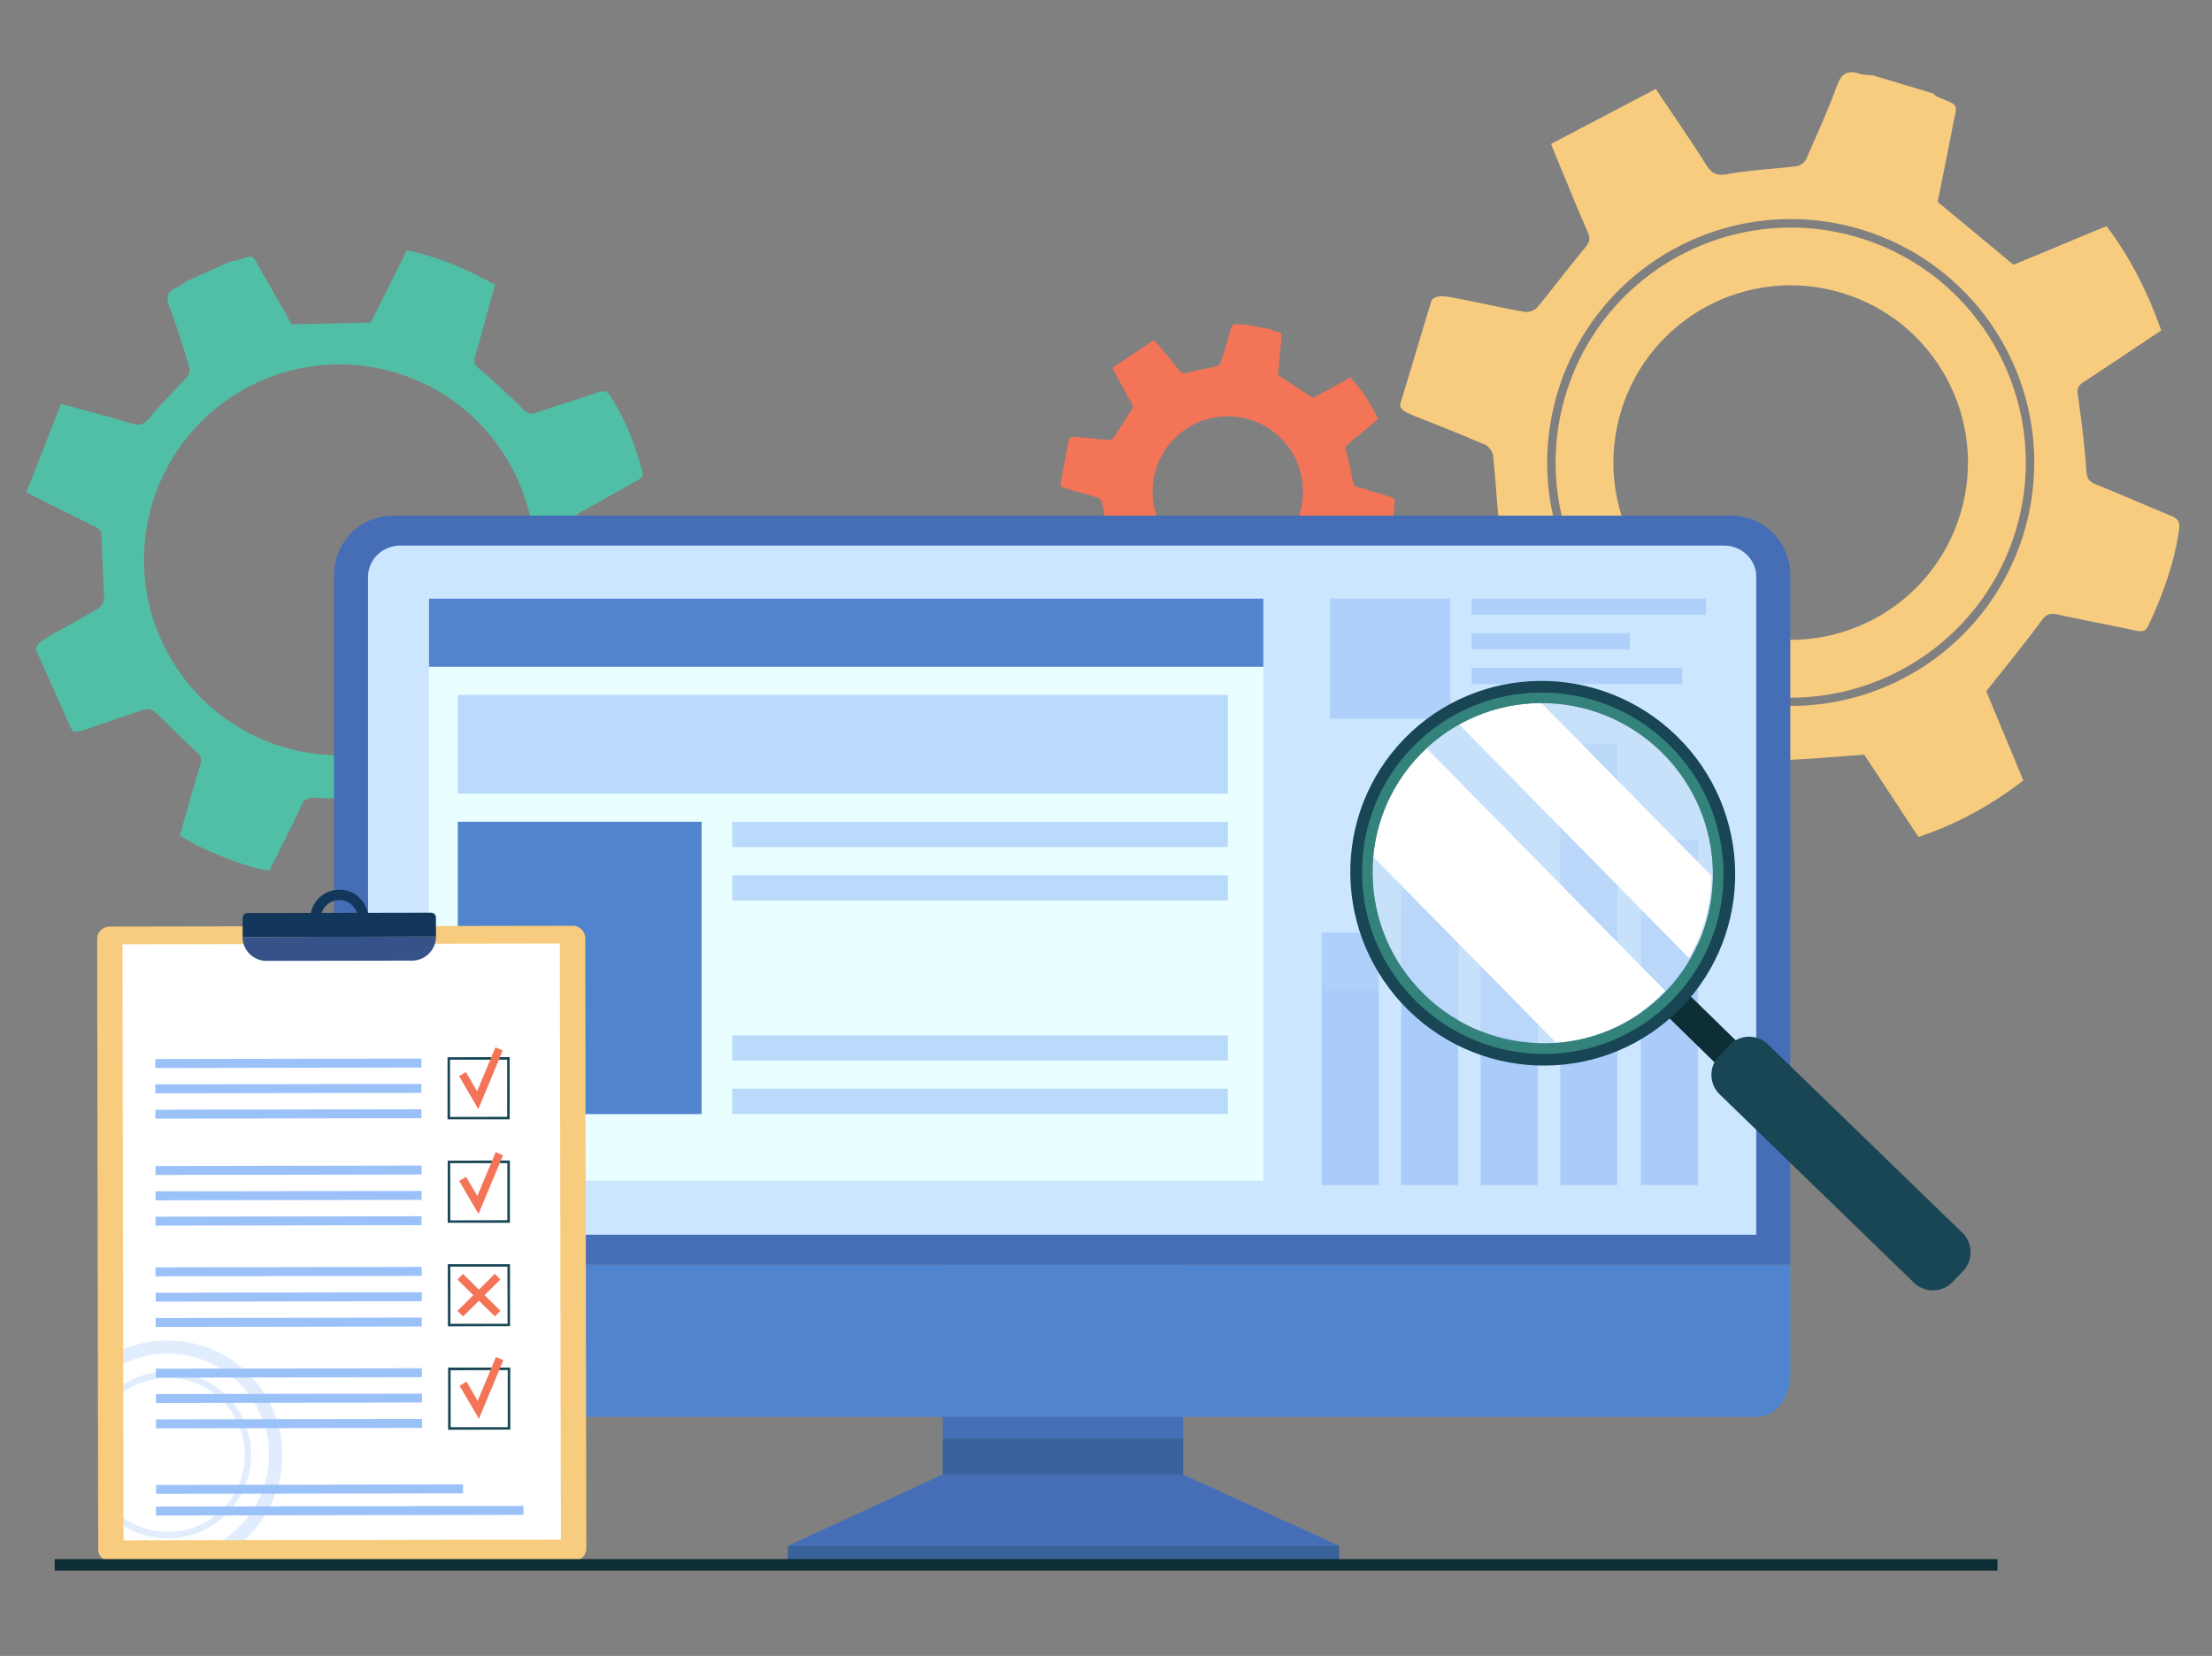
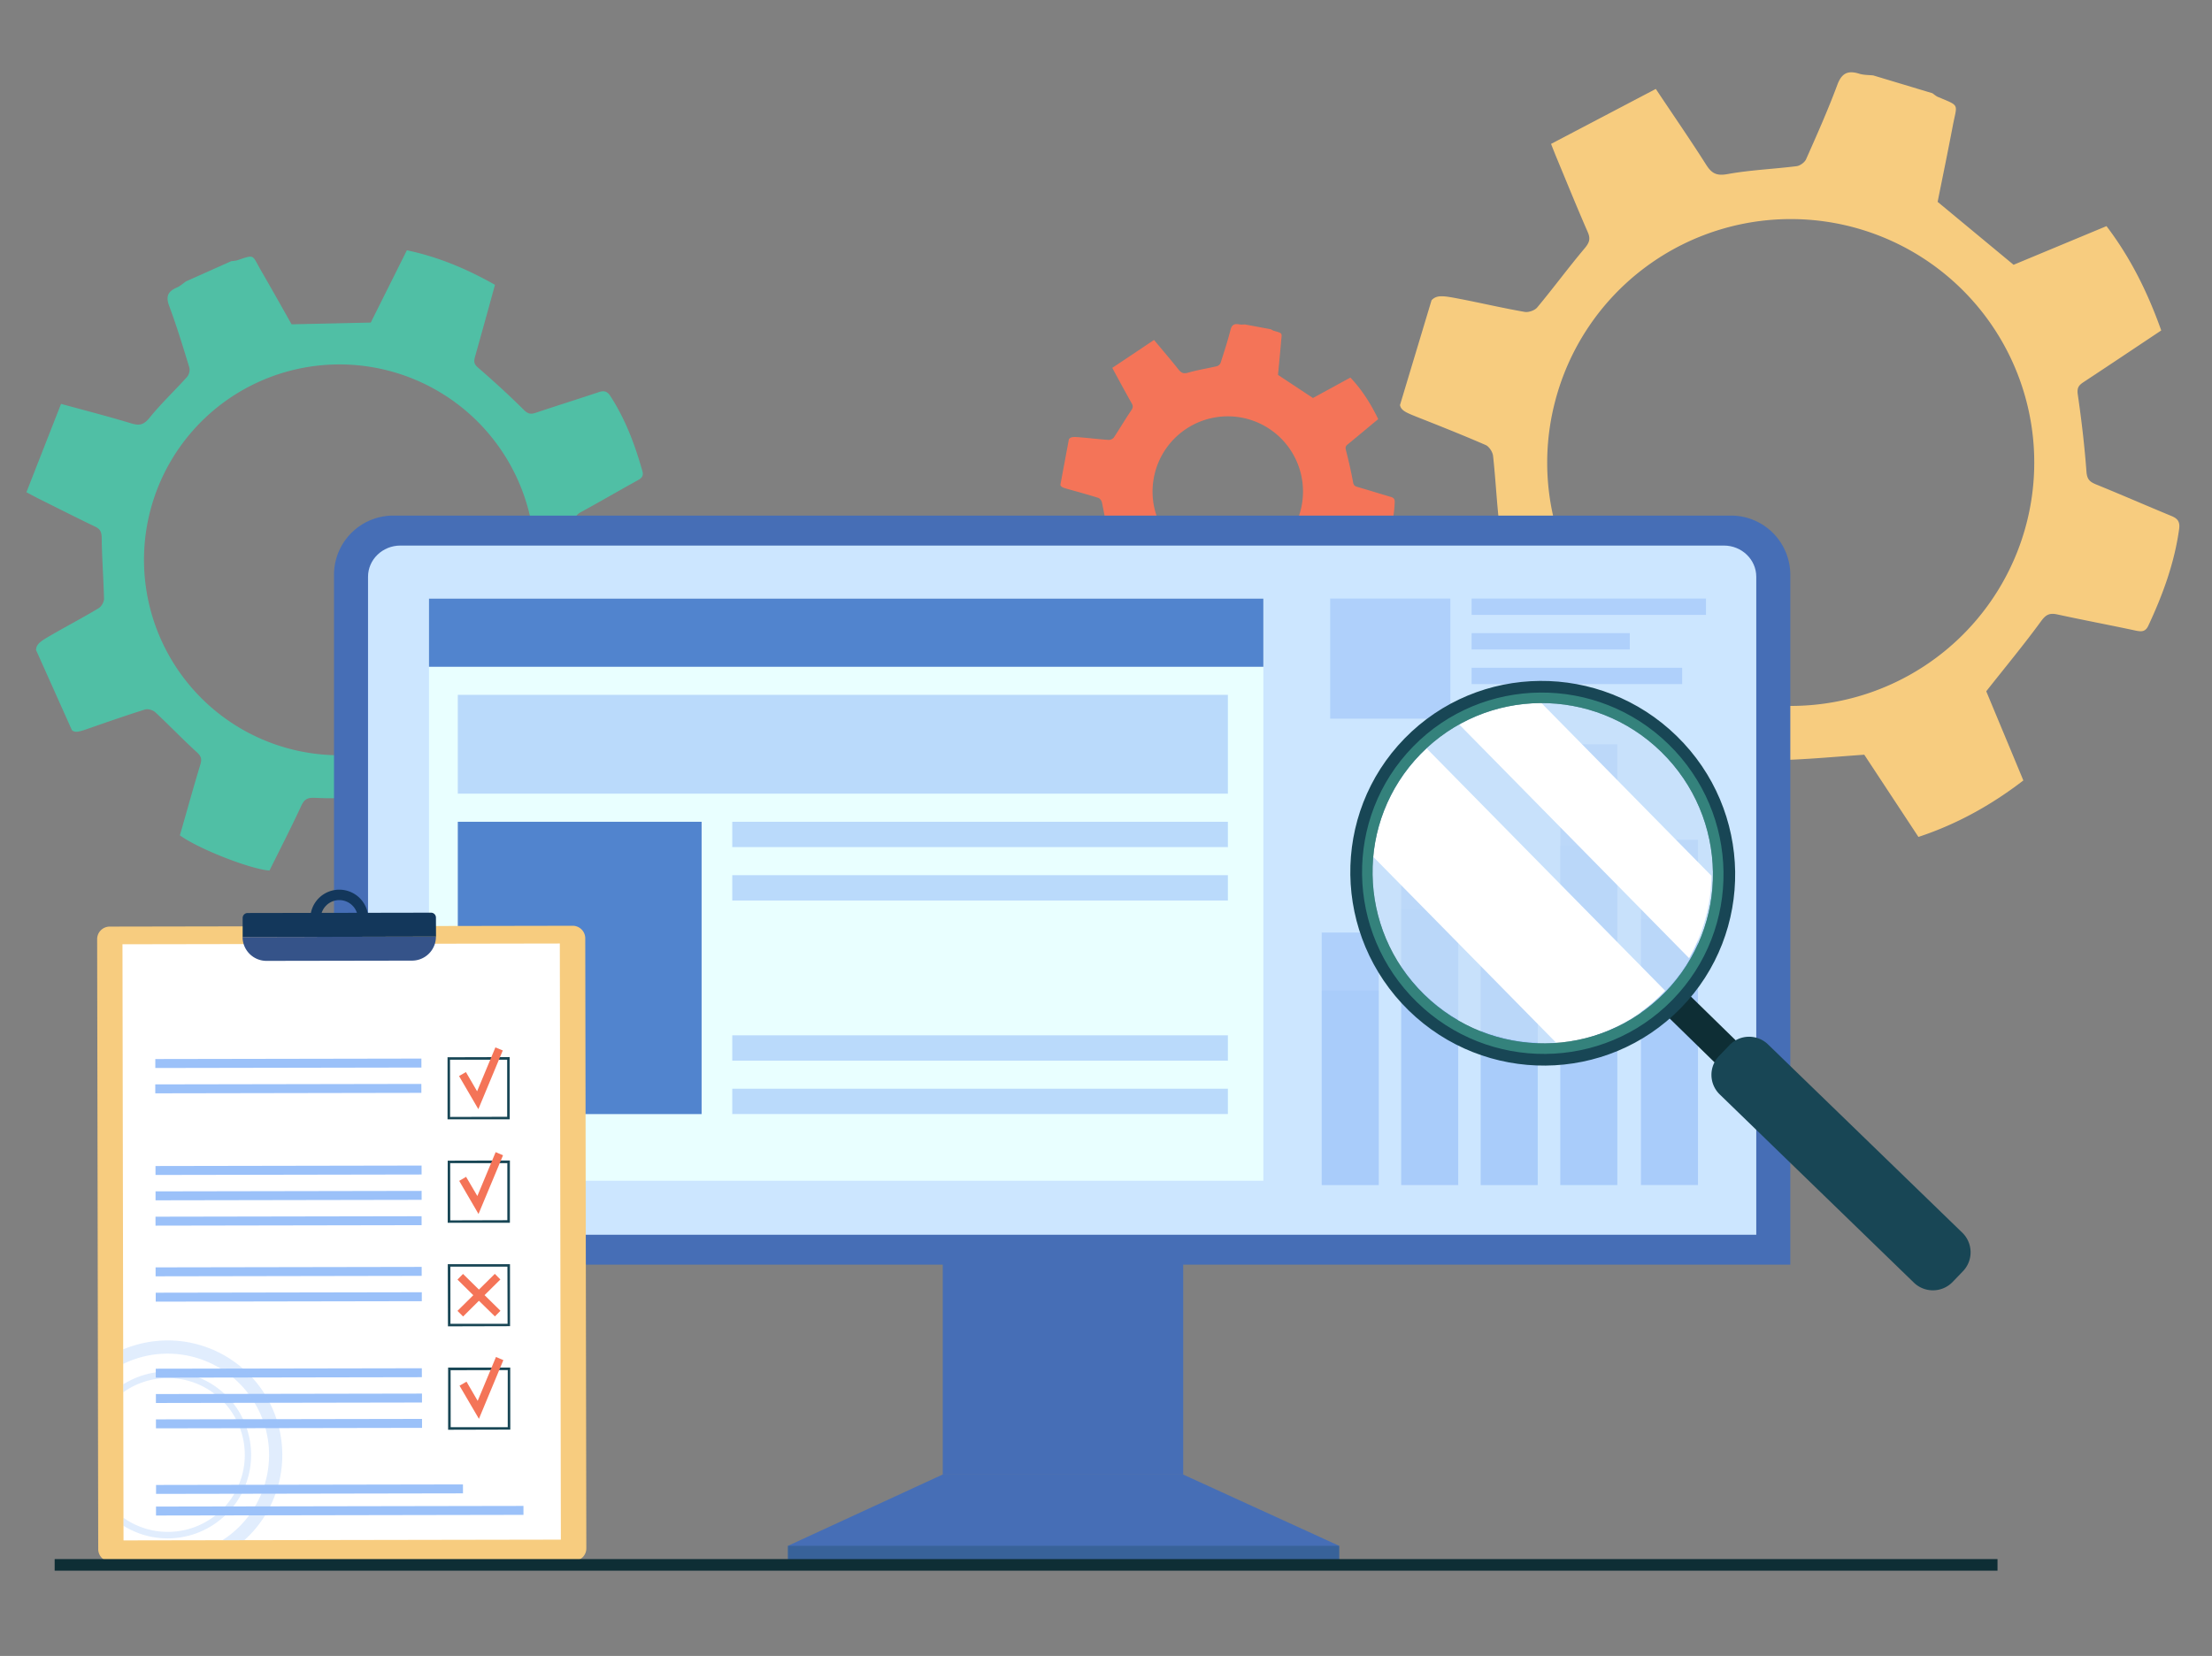
<svg xmlns="http://www.w3.org/2000/svg" viewBox="0 0 2671 2000">
  <rect x="0" y="0" width="2671" height="2000" fill="#808080" stroke="none" />
  <defs>
    <style>.cls-1{isolation:isolate;}.cls-2{fill:#f7cc7f;}.cls-20,.cls-3{fill:#50bfa5;}.cls-4{fill:#f47458;}.cls-5{fill:#466eb6;}.cls-16,.cls-6{fill:#184655;}.cls-11,.cls-20,.cls-6{mix-blend-mode:multiply;}.cls-11,.cls-6{opacity:0.3;}.cls-7{fill:#5184ce;}.cls-8{fill:#cce6ff;}.cls-9{fill:#e9ffff;}.cls-10,.cls-11,.cls-15{fill:#9bc1f9;}.cls-10,.cls-18{opacity:0.6;}.cls-12,.cls-19{fill:#fff;}.cls-13{fill:#13375b;}.cls-14{fill:#355389;}.cls-17{fill:#0e2e35;}.cls-18{fill:#c5ddf9;}.cls-19{mix-blend-mode:soft-light;}.cls-20{opacity:0.5;}</style>
  </defs>
  <g class="cls-1">
    <g id="Layer_1" data-name="Layer 1">
-       <path class="cls-2" d="M1887.2,488.8c-38.6,151.7,53.5,306.4,205.2,345s306.4-53.5,345-205.2-53.5-306.5-205.2-345S1925.7,337.1,1887.2,488.8Zm70.1,8.2h0c34-113.2,153.4-177.4,266.6-143.3h0c113.3,34.1,177.4,153.5,143.3,266.7h0c-34,113.2-153.4,177.3-266.6,143.3h0C1987.4,729.6,1923.2,610.2,1957.3,497Z" />
      <path class="cls-2" d="M1690.5,489.2c1.3,6.8,7.5,9.2,22.6,15.2,27.1,10.7,54.2,21.5,80.9,33.1,4.2,1.9,8.4,8.4,8.9,13.2,3.1,28.3,4.4,56.9,7.8,85.2,1.1,8.8.2,13.4-7.7,18.4-31.5,19.8-62.5,40.5-93.3,60.6,7.7,33.1,46.5,107.4,67.3,128.1,32.7-13.7,66.3-27.3,99.3-42.1,10.3-4.6,15.6-3.7,24.1,4.5,19.9,19,41.6,36.2,63.5,52.9,8.8,6.8,13.6,12.1,10.7,24.3-7.5,31.6-13,63.6-19.9,95.3-1.9,8.6-.2,13.9,8.2,16.5l118.9,36.7c9.7,3.1,11.2-5,13.6-10.7,12.3-29,24.8-58,36.1-87.4,4.3-11.1,10-14.7,22-15.1,31.7-1,63.4-4,97.6-6.4l65.4,99.3c46-15.2,87.5-38.1,126.7-68.2-15.5-37.4-31.1-74.7-44.8-107.7,23.5-29.8,45.9-56.8,66.6-85.2,6-8.1,10.7-9.5,19.7-7.5,31.3,6.8,62.8,12.7,94.1,19.4,6.8,1.4,11.7,1.7,15.2-5.7,17.5-37.4,31.6-75.7,37.3-116.9,1.3-9.2-2-12.8-9.5-15.9-30.5-12.6-60.7-25.8-91.2-38.2-7.4-3.1-10.5-6.2-11.2-15.2-2.3-31.3-6-62.5-10.5-93.5-1.1-8,1.4-11,7-14.7,31.1-20.5,62-41.2,93.8-62.4-16.1-45.3-36.7-87.3-66.1-126l-112.2,46.7-91.7-76c5.6-28,12.3-60.2,18.4-92.4,5.1-26.5,8.9-23-17.7-34.2-2.6-1-4.7-3-7-4.6L2262,91.1c-5.6-.6-11.4-.4-16.7-2-13.6-4.3-21.3-1.2-26.7,13.3-11.3,30.4-24.5,60.1-37.7,89.8-1.7,3.9-7.3,8-11.6,8.5-27.8,3.5-56.1,4.6-83.6,9.6-13.5,2.4-19.2-1.3-25.8-11.8-18.9-29.8-39-58.8-60.5-91.1l-126.5,66.4c3.3,8.4,5.2,13.2,7.2,18,12.3,29.6,24.3,59.2,37.1,88.5,3.7,8.4,1.8,13-3.9,19.8-19.6,23.3-37.6,47.8-57.1,71.2-3,3.6-10.4,6.2-15.1,5.4-25.9-4.5-51.5-10.5-77.3-15.5-20.8-4-28.6-5.5-35.2,1.4Zm186.9-2.9a294,294,0,1,1,32.3,222.6A292.3,292.3,0,0,1,1877.4,486.3Z" />
      <path class="cls-3" d="M86.9,882c4.4,3.4,9.3,1.6,21.7-2.7,22.1-7.7,44.2-15.4,66.5-22.4,3.6-1.1,9.5.7,12.4,3.3,16.7,15.6,32.6,32.2,49.5,47.7,5.3,4.7,7.2,8,5,15.2-8.7,28.6-16.6,57.4-24.8,85.8,22.1,16.1,84.7,40.8,108.2,42.5,12.7-25.6,26-51.5,38.2-77.8,3.8-8.3,7.5-10.5,17-10,22,1.1,44.3.2,66.3-1.2,9-.6,14.6.2,19.3,9.1,12.1,23.1,25.6,45.5,38.1,68.4,3.3,6.1,7.1,8.5,13.6,5.7l91.5-40.2c7.5-3.3,4.2-9,2.6-13.7-7.7-24.1-15.4-48.3-24-72.1-3.2-8.9-1.7-14.1,5.4-20.7,18.8-17.3,36.4-35.8,55.9-55.2l91.9,25.9c20-33.4,33.1-69.1,41.1-108l-83.8-41.8c-1.4-30.5-2-58.7-4.3-86.8-.7-8.1,1.5-11.4,8-14.9,22.6-12.3,44.8-25.3,67.3-37.7,4.9-2.7,8-5.1,6.2-11.4-9-31.9-20.5-62.6-38.7-90.7-4.1-6.2-8-6.7-14.2-4.6-25.2,8.4-50.4,16.3-75.5,24.7-6.1,2.1-9.6,1.8-14.7-3.3-17.9-17.8-36.5-34.8-55.6-51.3-4.8-4.2-4.9-7.4-3.5-12.6,8.1-28.8,16.1-57.6,24.2-87.2-33.6-19-68.2-33.7-106.4-41.7l-43.6,87.3-95.6,2.1c-11.3-20-24.2-43-37.4-65.8-10.8-18.8-6.7-18.6-28.7-11.4a49.1,49.1,0,0,1-6.7.9l-54.6,24.4c-3.8,2.6-7.2,5.8-11.2,7.5-10.6,4.6-13.6,10.5-9.2,22.2,9.1,24.4,16.7,49.4,24.3,74.3,1,3.3-.3,8.7-2.6,11.3-15.1,16.8-31.6,32.3-45.7,49.8-7,8.5-12.3,9.3-21.9,6.4-27.1-8.2-54.6-15.3-84.7-23.5L31.9,594.5l13.8,7.3c23,11.4,45.9,23.1,69.1,34.2,6.6,3.1,7.9,6.9,8,14,.3,24.4,2.2,48.8,2.8,73.3,0,3.7-3.1,9.2-6.4,11.2-18.1,10.9-36.8,20.7-55,31.2-14.8,8.5-20.3,11.7-20.7,19.3Zm112-100.1a236,236,0,0,1,422-211.5,236,236,0,1,1-422,211.5Z" />
      <path class="cls-4" d="M1290.7,530.4l-10.3,55.2c.8,2.8,3.5,3.5,10.2,5.4,11.9,3.3,23.8,6.6,35.6,10.3,1.8.6,3.9,3.2,4.3,5.2,2.6,11.8,4.5,23.8,7.2,35.6.8,3.6.7,5.6-2.4,8.1-12.4,9.8-24.6,19.9-36.7,29.8,4.8,13.6,24.5,43.2,34.2,51,13.2-7.3,26.7-14.5,40-22.3,4.1-2.4,6.4-2.2,10.4.8a283.9,283.9,0,0,0,29.1,19.5c4.1,2.5,6.3,4.5,5.6,9.8-1.7,13.6-2.6,27.4-4,41.1-.4,3.7.5,5.9,4.1,6.6l51.9,10.1c4.2.9,4.5-2.6,5.2-5.1,3.9-12.8,7.9-25.6,11.3-38.5,1.3-4.9,3.6-6.7,8.6-7.4,13.4-1.8,26.6-4.5,40.9-7.1l32.1,39a180.8,180.8,0,0,0,50.4-34.5l-23.8-43.4c8.6-13.6,16.8-26.1,24.3-39,2.2-3.7,4.1-4.5,8-4,13.5,1.5,27,2.5,40.5,3.9,3,.3,5.1.2,6.2-3.1,5.7-16.5,10-33.3,10.5-51,.1-3.9-1.4-5.3-4.8-6.3-13.4-3.9-26.7-8.1-40.2-12-3.2-.9-4.7-2.1-5.3-5.9-2.4-13.1-5.4-26.1-8.7-39-.8-3.3.1-4.7,2.3-6.5,12.2-10,24.3-20.2,36.8-30.5-8.9-18.4-19.4-35.2-33.6-50.2l-45.2,24.7-42.2-27.9c1.1-12.1,2.5-25.9,3.7-39.8.9-11.4,2.7-10.1-9.1-13.6a18.7,18.7,0,0,1-3.1-1.7l-31.1-5.8c-2.4,0-4.9.3-7.1-.1-6-1.2-9.1.4-10.7,6.8-3.4,13.3-7.7,26.5-11.9,39.6a7.1,7.1,0,0,1-4.5,4.1c-11.6,2.7-23.4,4.5-34.8,7.8-5.6,1.6-8.2.3-11.5-3.8-9.3-11.7-19.1-23.1-29.6-35.7l-50.4,33.7,3.9,7.3c6.5,11.9,12.9,23.9,19.6,35.6,1.9,3.4,1.4,5.4-.7,8.6-7.3,10.7-13.8,21.8-20.9,32.6a8.5,8.5,0,0,1-6.2,2.9c-11.1-.7-22.2-2.1-33.3-3C1296.6,527.5,1293.2,527.3,1290.7,530.4Zm102.6,46.5a90.8,90.8,0,0,1,106.1-72.5h0a90.8,90.8,0,0,1,72.4,106.1h0a90.7,90.7,0,0,1-106,72.4h0a90.7,90.7,0,0,1-72.5-106Z" />
      <polygon class="cls-5" points="1138.4 1780.8 951.4 1867 951.4 1886.1 1617.1 1886.1 1617.1 1867 1428.5 1780.8 1138.4 1780.8" />
      <rect class="cls-5" x="1138.4" y="1411.5" width="290.3" height="369.43" />
      <path class="cls-5" d="M2161.8,1527.4v-833a71.6,71.6,0,0,0-71.6-71.7H474.9a71.6,71.6,0,0,0-71.6,71.7v833Z" />
      <rect class="cls-6" x="951.4" y="1867" width="665.7" height="19.08" />
-       <rect class="cls-6" x="1138.4" y="1737.5" width="290.2" height="43.35" />
-       <path class="cls-7" d="M403.3,1527.4v133.5c0,27.8,18.3,50.3,41,50.3H2120.8c22.7,0,41-22.5,41-50.3V1527.4Z" />
      <path class="cls-8" d="M2120.7,1491.3V696.6c0-20.8-17.5-37.7-39.1-37.7H483.5c-21.6,0-39.1,16.9-39.1,37.7v794.7Z" />
      <rect class="cls-9" x="518" y="723" width="1007.5" height="703.02" />
      <rect class="cls-7" x="518" y="723" width="1007.5" height="82.31" />
      <rect class="cls-10" x="1884.1" y="898.9" width="68.8" height="532.31" />
      <rect class="cls-10" x="1788" y="1061.3" width="68.8" height="369.94" />
      <rect class="cls-10" x="1981.5" y="1014.2" width="68.8" height="416.98" />
      <rect class="cls-10" x="1692" y="997.8" width="68.8" height="433.38" />
      <rect class="cls-10" x="1596" y="1126.3" width="68.8" height="304.88" />
      <rect class="cls-11" x="1884.1" y="1021.6" width="68.8" height="409.63" />
      <rect class="cls-11" x="1788" y="1146.5" width="68.8" height="284.68" />
      <rect class="cls-11" x="1981.5" y="1110.3" width="68.8" height="320.88" />
      <rect class="cls-11" x="1692" y="1097.7" width="68.8" height="333.5" />
      <rect class="cls-11" x="1596" y="1196.6" width="68.8" height="234.62" />
      <rect class="cls-10" x="552.8" y="839.2" width="929.9" height="119.36" />
      <rect class="cls-10" x="884.2" y="992.5" width="598.5" height="30.59" />
      <rect class="cls-7" x="552.8" y="992.5" width="294.4" height="353.04" />
      <rect class="cls-10" x="884.2" y="1057" width="598.5" height="30.59" />
      <rect class="cls-10" x="884.2" y="1250.4" width="598.5" height="30.59" />
      <rect class="cls-10" x="884.2" y="1314.9" width="598.5" height="30.59" />
      <path class="cls-2" d="M132.4,1119.1l559.1-1a15.2,15.2,0,0,1,15.2,15.1l1.3,736.7a15,15,0,0,1-15.1,15.2l-559.1,1a15.2,15.2,0,0,1-15.2-15.2l-1.3-736.6A15.2,15.2,0,0,1,132.4,1119.1Z" />
      <rect class="cls-12" x="148.6" y="1140" width="528.1" height="720" transform="translate(-2.7 0.7) rotate(-0.1)" />
      <path class="cls-13" d="M526.4,1108.2a5.9,5.9,0,0,0-5.8-5.9l-221.8.4a6,6,0,0,0-5.8,5.9v23.1l233.5-.5Z" />
      <path class="cls-13" d="M409.6,1074.5a35,35,0,1,0,35.1,34.9A35,35,0,0,0,409.6,1074.5Zm.1,57.4a22.4,22.4,0,1,1,22.4-22.4A22.4,22.4,0,0,1,409.7,1131.9Z" />
      <path class="cls-14" d="M522.8,1102.8a5.9,5.9,0,0,1,3.6,5.4v23l-233.5.5a28.9,28.9,0,0,0,29,28.8l175.6-.3a28.9,28.9,0,0,0,28.9-29v-23A5.9,5.9,0,0,0,522.8,1102.8Z" />
      <path class="cls-15" d="M298.8,1102.7h0a6.1,6.1,0,0,0-4.8,2.6A6.1,6.1,0,0,1,298.8,1102.7Z" />
      <path class="cls-15" d="M293.2,1106.9l.5-1.1Z" />
      <path class="cls-16" d="M615.5,1351.9H540.4v-75l75-.2Zm-72-2.9,68.9-.2v-68.9H543.4Z" />
      <path class="cls-16" d="M615.7,1476.8H540.6v-75l75.1-.2Zm-72-2.9,68.9-.2v-68.9H543.6Z" />
      <path class="cls-16" d="M615.9,1601.7l-75,.2-.2-75.1h75.1Zm-72-2.9h69l-.2-69H543.8Z" />
      <path class="cls-16" d="M616.2,1726.6l-75.1.2v-75.1h75Zm-72-2.9h68.9v-69l-69,.2Z" />
      <rect class="cls-15" x="187.6" y="1278.8" width="321.3" height="10.8" transform="translate(-2.3 0.6) rotate(-0.1)" />
      <rect class="cls-15" x="187.6" y="1309.4" width="321.3" height="10.8" transform="translate(-2.4 0.6) rotate(-0.1)" />
-       <rect class="cls-15" x="187.7" y="1340" width="321.3" height="10.8" transform="translate(-2.4 0.6) rotate(-0.1)" />
      <rect class="cls-15" x="187.8" y="1408" width="321.3" height="10.8" transform="translate(-2.5 0.6) rotate(-0.1)" />
      <rect class="cls-15" x="187.9" y="1438.6" width="321.3" height="10.8" transform="translate(-2.6 0.6) rotate(-0.1)" />
      <rect class="cls-15" x="187.9" y="1469.2" width="321.3" height="10.8" transform="translate(-2.7 0.6) rotate(-0.1)" />
      <rect class="cls-15" x="188" y="1530.4" width="321.3" height="10.8" transform="translate(-2.8 0.6) rotate(-0.1)" />
      <rect class="cls-15" x="188.1" y="1561" width="321.3" height="10.8" transform="translate(-2.8 0.6) rotate(-0.1)" />
-       <rect class="cls-15" x="188.1" y="1591.6" width="321.3" height="10.8" transform="translate(-2.9 0.6) rotate(-0.1)" />
      <rect class="cls-15" x="188.2" y="1652.8" width="321.3" height="10.8" transform="translate(-3 0.6) rotate(-0.1)" />
      <rect class="cls-15" x="188.3" y="1683.4" width="321.3" height="10.8" transform="translate(-3 0.6) rotate(-0.1)" />
      <rect class="cls-15" x="188.4" y="1714" width="321.3" height="10.8" transform="translate(-3.1 0.6) rotate(-0.1)" />
      <rect class="cls-15" x="188.5" y="1793.1" width="370.6" height="10.8" transform="translate(-3.2 0.7) rotate(-0.1)" />
      <rect class="cls-15" x="188.5" y="1819.2" width="443.7" height="10.8" transform="translate(-3.3 0.7) rotate(-0.1)" />
      <polygon class="cls-4" points="577.6 1339.6 554.3 1299.6 562.6 1294.8 576.1 1318 598.2 1265 607.1 1268.7 577.6 1339.6" />
      <polygon class="cls-4" points="577.8 1466.2 554.5 1426.2 562.8 1421.3 576.4 1444.5 598.5 1391.5 607.4 1395.3 577.8 1466.2" />
      <polygon class="cls-4" points="578.3 1713.6 554.9 1673.6 563.3 1668.7 576.8 1691.9 598.9 1638.9 607.8 1642.7 578.3 1713.6" />
      <polygon class="cls-4" points="604.2 1545.3 597.5 1538.5 578.3 1557.5 559.1 1538.6 552.4 1545.4 571.5 1564.3 552.4 1583.2 559.2 1590 578.3 1571 597.6 1589.9 604.3 1583.1 585.1 1564.2 604.2 1545.3" />
      <path class="cls-11" d="M202.4,1618.9a140.9,140.9,0,0,0-53.6,10.8v17.6a121.3,121.3,0,0,1,53.5-12.4c67.5-.1,122.5,54.7,122.6,122.1a122.3,122.3,0,0,1-56.3,103.2H295l5.6-5.3a138.4,138.4,0,0,0-98.2-236Z" />
      <path class="cls-11" d="M202.4,1656.4a101.7,101.7,0,0,0-53.5,15.5v9.6a92.9,92.9,0,1,1,.3,151.7v9.6a100.8,100.8,0,1,0,53.2-186.4Z" />
      <rect class="cls-10" x="1606.2" y="722.9" width="145.1" height="145.07" />
      <rect class="cls-10" x="1777" y="722.9" width="283" height="19.71" />
      <rect class="cls-10" x="1777" y="764.7" width="191" height="19.71" />
      <rect class="cls-10" x="1777" y="806.5" width="254.2" height="19.71" />
      <path class="cls-17" d="M2011.9,1200.2a159.7,159.7,0,0,0,12.3-13.8l81.2,79.4c5,4.8,3.3,14.7-3.8,22s-17,9.2-22,4.3l-81.2-79.3Q2005.3,1207,2011.9,1200.2Z" />
      <ellipse class="cls-18" cx="1862.9" cy="1054.7" rx="204.9" ry="206.1" transform="translate(-193.3 1650.2) rotate(-45.7)" />
      <path class="cls-19" d="M2010.6,1196.5a204.4,204.4,0,0,1-130.5,63.9l-222.2-225.9a5.7,5.7,0,0,0,.1-1.3,206.5,206.5,0,0,1,64.7-129.3Z" />
      <path class="cls-19" d="M1861.1,848.9l205.5,208.9c-.1,6.3-.5,12.7-1.1,19.1a206.9,206.9,0,0,1-25.9,80.3L1762.1,875.1A204.3,204.3,0,0,1,1861.1,848.9Z" />
      <path class="cls-16" d="M1701,1220.4c92.1,89.9,239.2,88.6,328.6-2.9s87.2-238.6-4.9-328.5-239.2-88.7-328.6,2.8S1609,1130.4,1701,1220.4Zm18.7-19.2c-81.4-79.5-83.4-209.6-4.3-290.6s209.2-82.1,290.6-2.5,83.4,209.7,4.4,290.6S1801.2,1280.8,1719.7,1201.2Z" />
      <path class="cls-20" d="M1710.9,1210.3c86.5,84.5,224.6,83.3,308.6-2.7s81.9-224.1-4.6-308.6-224.7-83.2-308.6,2.7S1624.4,1125.8,1710.9,1210.3Zm8.8-9.1c-81.4-79.5-83.4-209.6-4.3-290.6s209.2-82.1,290.6-2.5,83.4,209.7,4.4,290.6S1801.2,1280.8,1719.7,1201.2Z" />
      <path class="cls-16" d="M2357.7,1548.4l12.6-13.1a33,33,0,0,0-.9-46.6l-234.5-227.3a32.8,32.8,0,0,0-46.5.8l-12.6,13.1a32.9,32.9,0,0,0,.8,46.5l234.5,227.4A33.1,33.1,0,0,0,2357.7,1548.4Z" />
      <rect class="cls-17" x="66" y="1883" width="2346" height="14" />
    </g>
  </g>
</svg>